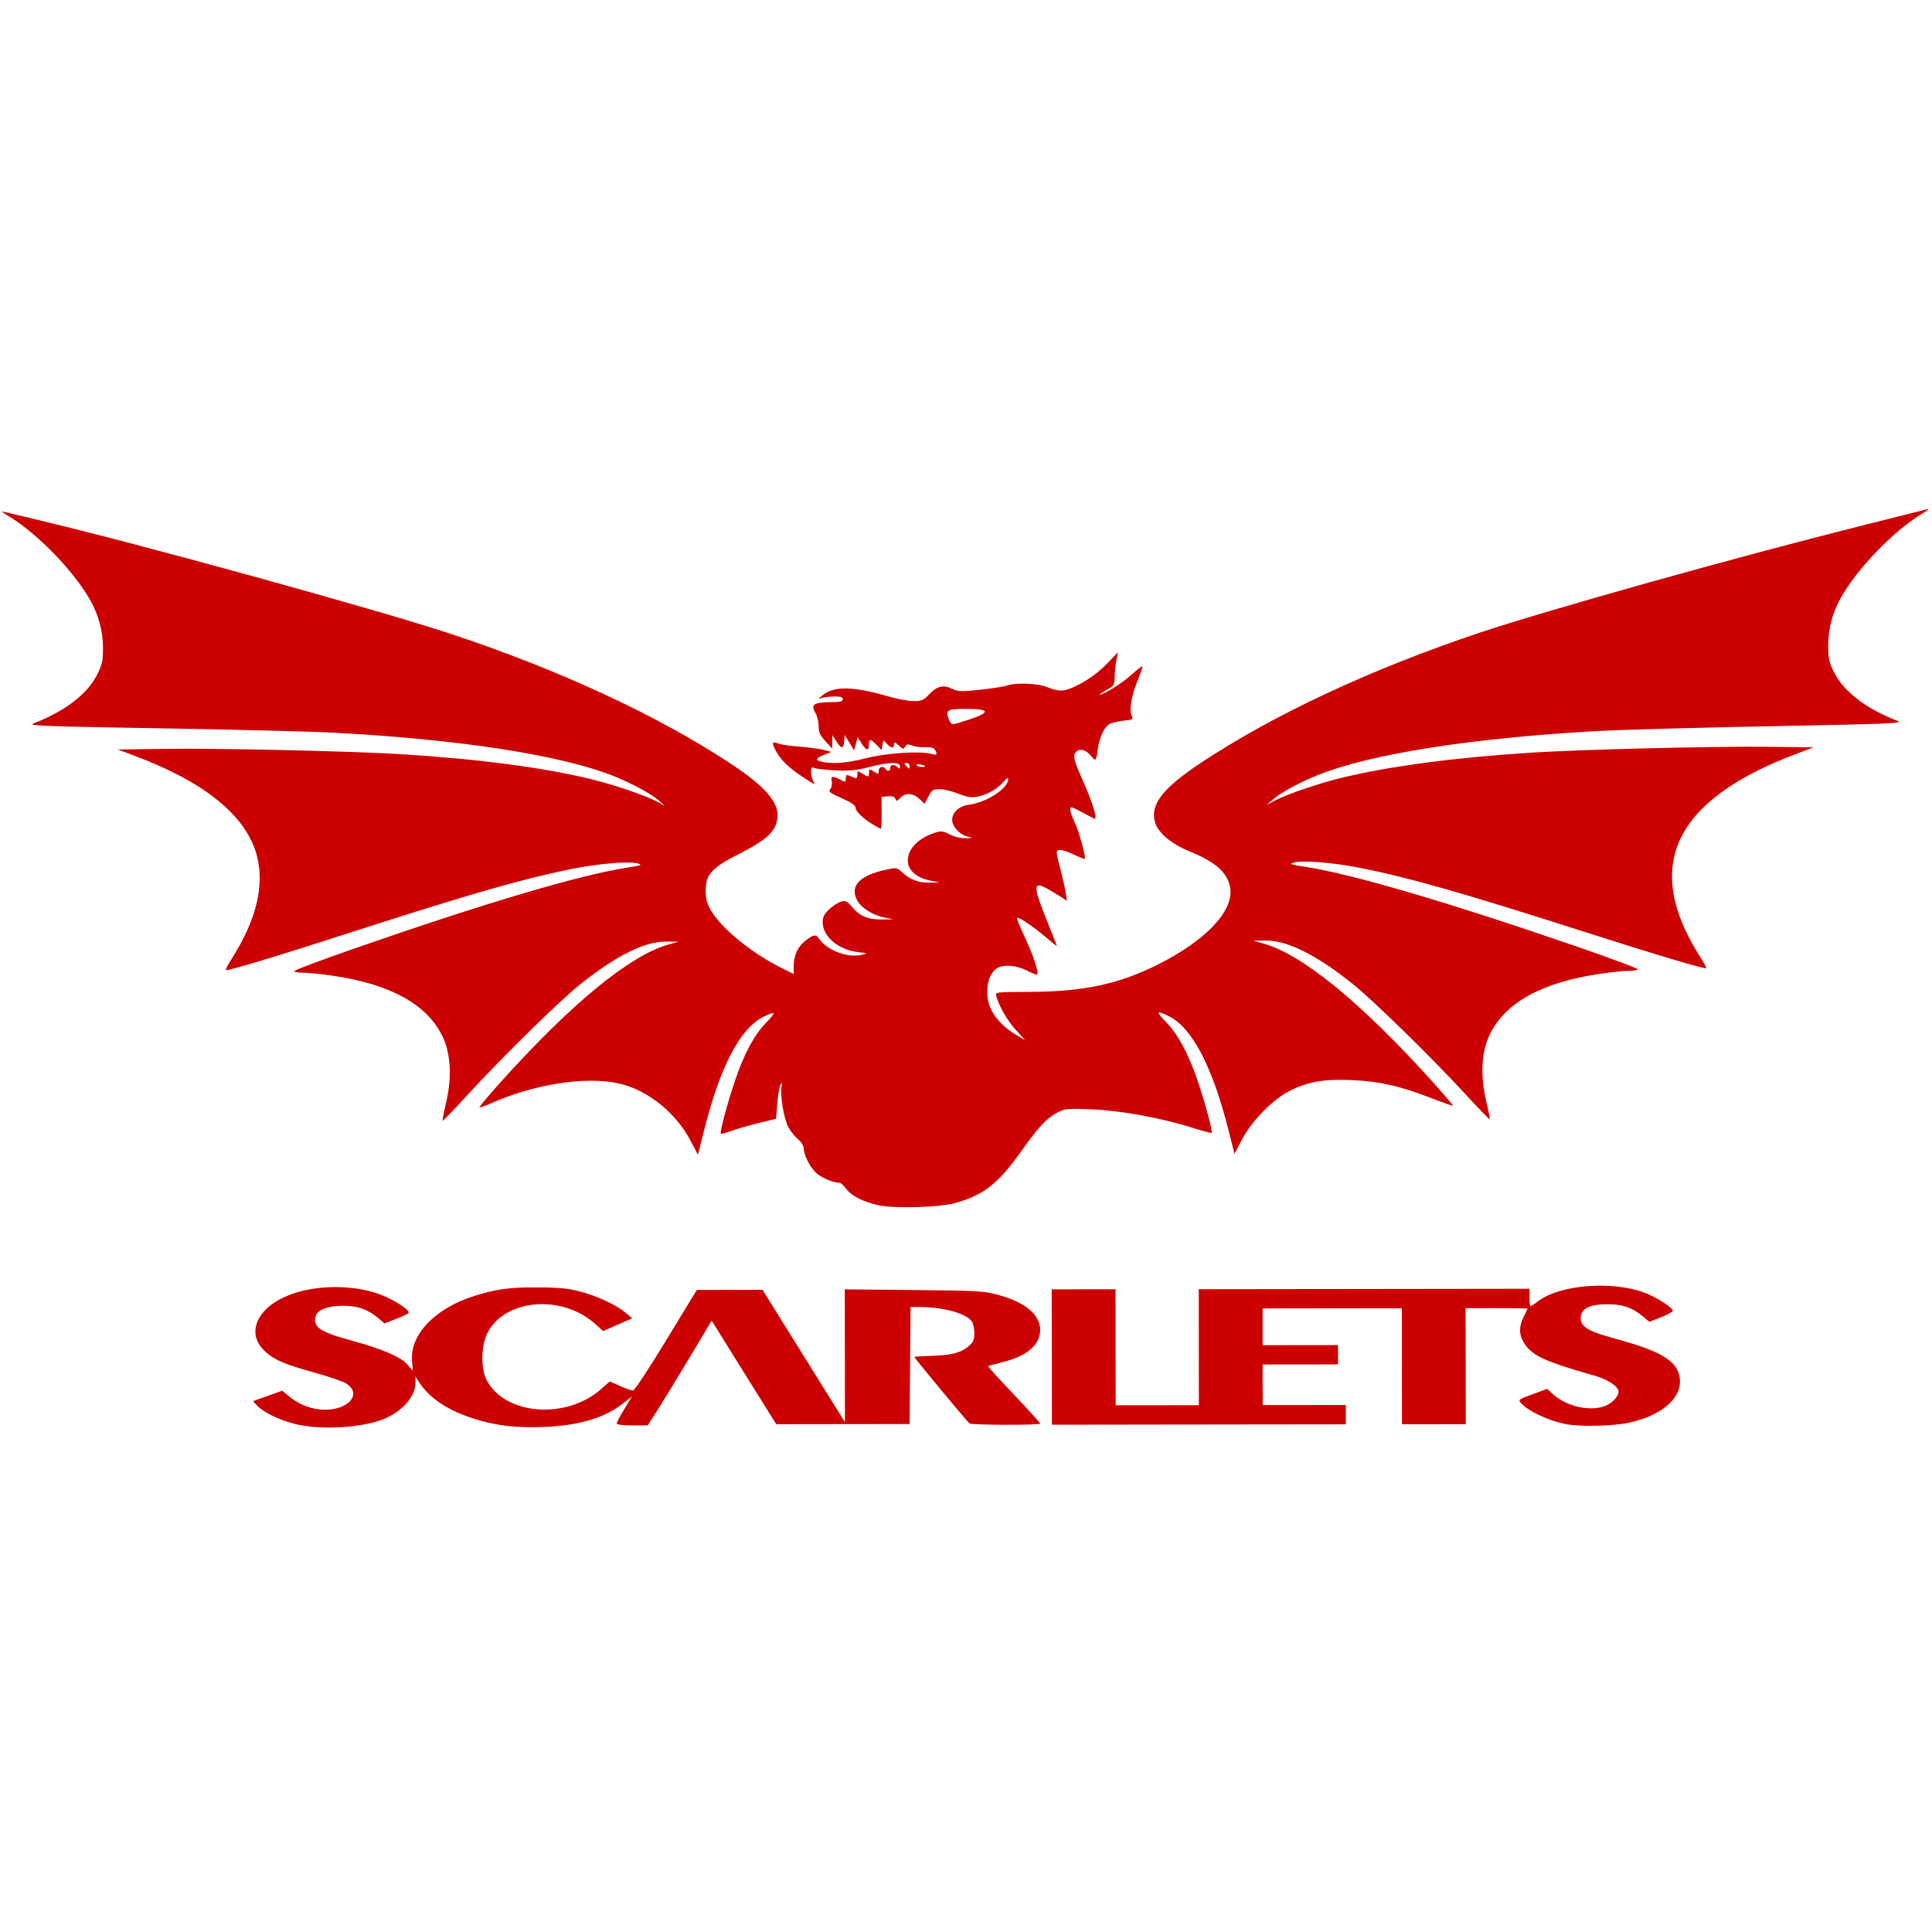
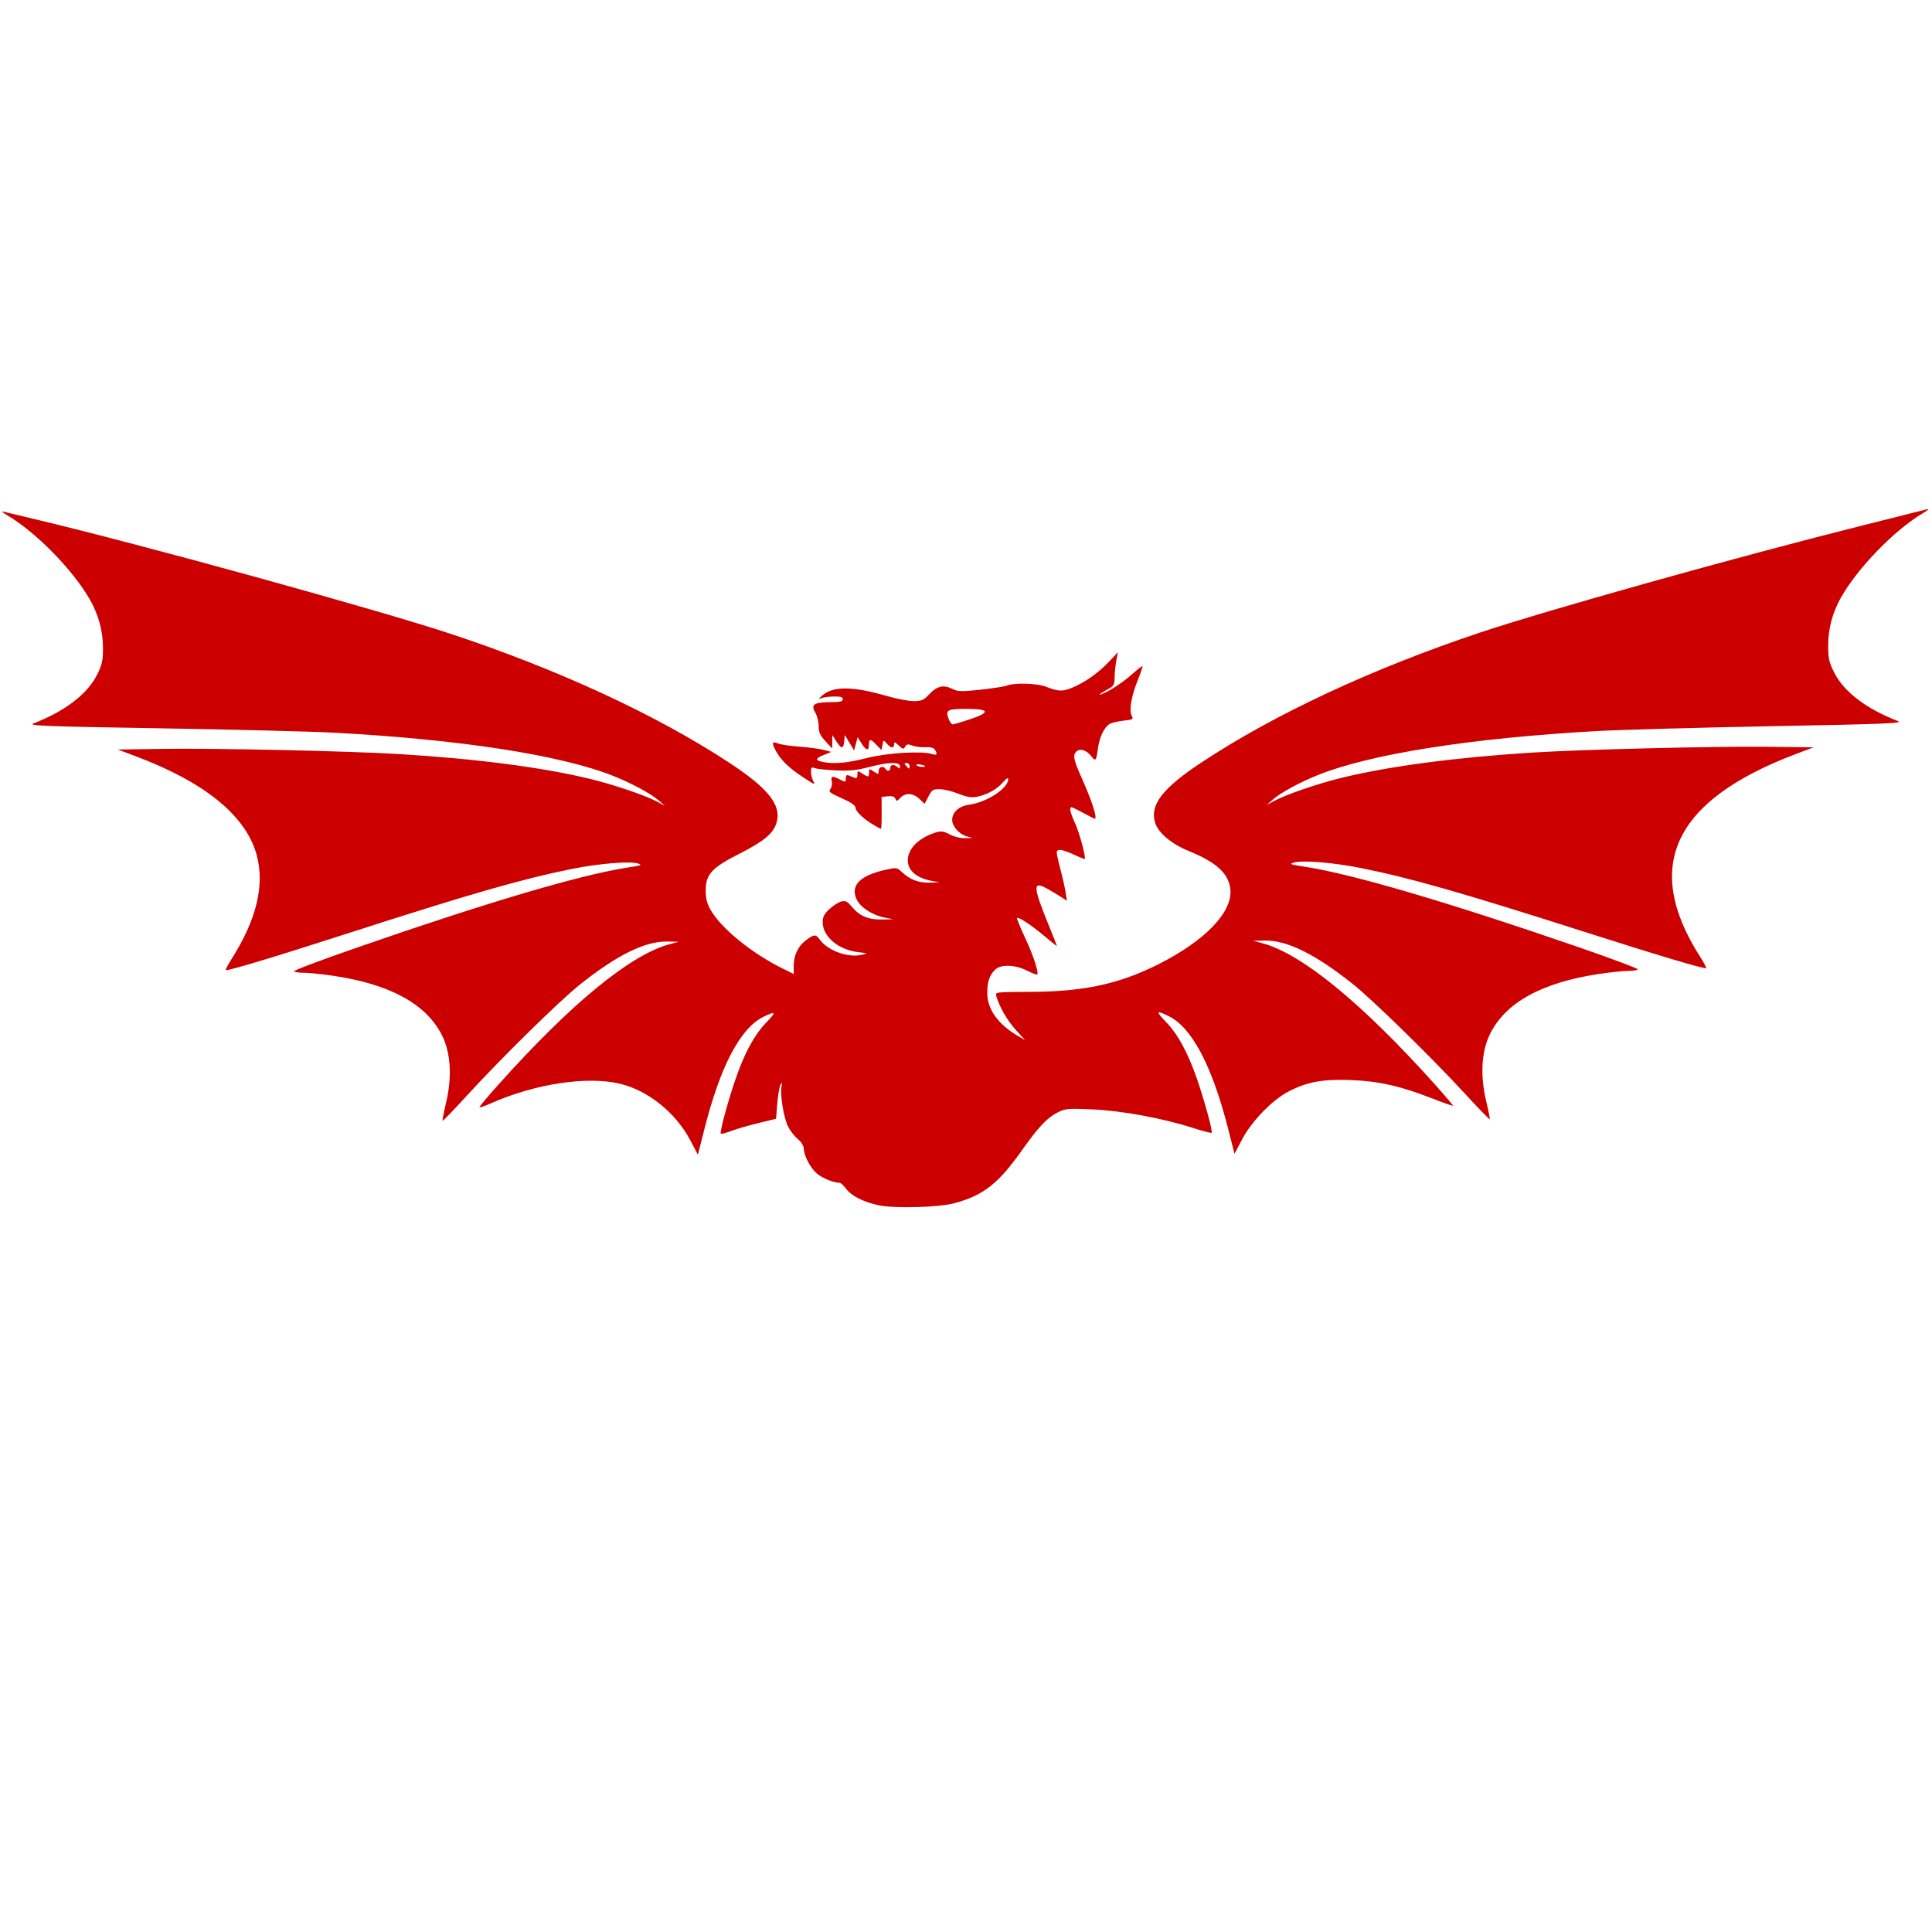
<svg xmlns="http://www.w3.org/2000/svg" width="329" height="329" viewBox="0 0 329 329" fill="none">
  <g clip-path="url(#clip0_3747_55620)">
    <path d="M149.518 205.222C146.907 204.63 144.978 203.638 144.056 202.406C143.662 201.864 143.169 201.421 142.979 201.421C141.979 201.421 140.058 200.639 139.136 199.865C138.003 198.915 136.883 196.782 136.869 195.565C136.862 195.128 136.433 194.445 135.856 193.96C135.3 193.502 134.561 192.552 134.209 191.862C133.47 190.426 132.801 186.365 133.083 185.042C133.223 184.345 133.188 184.268 132.928 184.676C132.745 184.964 132.491 186.393 132.372 187.857L132.154 190.518L129.162 191.243C127.501 191.651 125.425 192.256 124.531 192.587C123.637 192.932 122.834 193.136 122.75 193.052C122.525 192.834 123.925 187.646 125.228 183.831C126.769 179.355 128.437 176.258 130.429 174.188C132.245 172.302 132.175 172.105 130.021 173.146C126.072 175.068 122.644 181.572 119.927 192.376L118.843 196.641L117.562 194.199C115.071 189.469 110.334 185.668 105.526 184.535C99.931 183.219 91.055 184.577 83.643 187.864C82.616 188.322 81.715 188.646 81.644 188.568C81.574 188.505 83.031 186.752 84.889 184.683C97.157 170.972 107.286 162.645 113.931 160.815L115.578 160.364L113.536 160.336C109.806 160.287 104.991 162.68 98.692 167.713C95.278 170.437 85.424 180.115 79.624 186.442C77.344 188.934 75.422 190.926 75.366 190.856C75.31 190.799 75.57 189.434 75.95 187.822C76.999 183.416 76.767 179.34 75.303 176.377C72.642 170.993 66.455 167.593 56.692 166.157C54.806 165.876 52.575 165.65 51.751 165.65C50.928 165.65 50.175 165.538 50.09 165.397C49.999 165.249 54.729 163.468 60.606 161.434C82.742 153.734 98.861 148.962 106.807 147.751C109.215 147.378 109.447 147.287 108.616 147.04C107.159 146.618 101.894 147.054 97.284 147.99C88.965 149.666 80.047 152.228 59.423 158.879C46.754 162.969 38.652 165.404 38.448 165.2C38.371 165.129 38.821 164.278 39.441 163.299C43.636 156.697 45.079 150.834 43.748 145.731C41.975 138.974 34.95 133.216 23.006 128.74L20.049 127.635L28.102 127.522C37.005 127.402 59.466 127.895 67.94 128.409C81.067 129.204 92.315 130.661 100.459 132.632C104.597 133.632 110.038 135.49 112.086 136.609L113.234 137.235L112.108 136.257C110.827 135.145 107.617 133.413 104.59 132.189C95.672 128.606 78.456 125.924 56.911 124.77C53.103 124.566 39.758 124.228 27.264 124.024C7.506 123.7 4.691 123.58 5.691 123.2C11.089 121.11 14.89 118.182 16.537 114.888C17.403 113.156 17.544 112.516 17.537 110.285C17.529 107.455 16.776 104.682 15.312 102.113C12.419 97.045 6.141 90.64 1.256 87.761C0.503 87.317 0.172 87.022 0.538 87.12C0.897 87.212 3.417 87.817 6.134 88.458C24.132 92.73 64.238 103.795 76.802 107.955C95.102 114.015 111.833 121.757 124.256 129.929C130.865 134.272 133.118 137.137 132.238 140.1C131.689 141.937 130.098 143.26 125.924 145.379C121.194 147.765 120.16 148.898 120.174 151.679C120.188 153.1 120.406 153.91 121.061 155.036C122.891 158.147 127.959 162.279 133.111 164.848L135.166 165.869L135.159 164.538C135.159 162.687 135.877 161.16 137.214 160.139C138.58 159.09 138.932 159.062 139.551 159.942C140.896 161.857 144.323 163.131 146.695 162.603C147.843 162.342 147.843 162.342 146.09 162.131C142.747 161.723 140.093 159.485 140.093 157.028C140.093 156.148 140.354 155.634 141.233 154.818C141.853 154.227 142.761 153.649 143.246 153.523C143.993 153.333 144.288 153.481 145.069 154.424C146.357 155.986 147.878 156.627 150.187 156.578L152.108 156.542L150.679 156.261C148.575 155.853 146.526 154.536 145.886 153.164C144.746 150.771 146.463 149.053 150.961 148.082C152.622 147.716 152.763 147.737 153.565 148.49C154.959 149.799 156.402 150.348 158.274 150.306L160.019 150.271L158.57 149.989C156.078 149.504 154.614 148.237 154.586 146.562C154.565 144.577 156.373 142.726 159.224 141.803C160.28 141.466 160.604 141.508 161.702 142.085C162.42 142.472 163.532 142.747 164.285 142.733L165.608 142.697L164.559 142.402C163.335 142.05 162.145 140.691 162.145 139.636C162.145 138.312 163.299 137.271 165.017 137.038C168.065 136.63 171.69 134.244 171.69 132.66C171.69 132.358 171.359 132.562 170.824 133.188C169.817 134.385 168.065 135.363 166.319 135.687C165.411 135.863 164.63 135.729 163.243 135.173C162.223 134.758 160.794 134.406 160.076 134.399C158.879 134.371 158.696 134.483 158.105 135.631L157.45 136.883L156.571 136.046C155.508 135.025 154.17 134.962 153.305 135.877C152.756 136.475 152.65 136.489 152.474 136.025C152.333 135.652 151.953 135.525 151.2 135.595L150.123 135.701L150.137 138.418C150.151 139.917 150.095 141.135 150.018 141.135C149.94 141.135 149.342 140.818 148.687 140.424C146.984 139.41 145.675 138.15 145.682 137.51C145.682 137.151 144.886 136.609 143.331 135.926C141.332 135.039 141.043 134.814 141.388 134.392C141.613 134.124 141.733 133.533 141.642 133.076C141.459 132.118 141.712 132.069 143.049 132.752C143.985 133.23 144.028 133.223 144.028 132.548C144.028 132.055 144.168 131.907 144.52 132.048C144.795 132.154 145.231 132.337 145.513 132.449C145.865 132.597 146.006 132.435 146.006 131.914C146.006 131.21 146.034 131.203 146.815 131.717C147.864 132.4 147.99 132.386 147.99 131.548C147.99 130.88 148.019 130.88 148.814 131.393C149.588 131.907 149.623 131.9 149.623 131.267C149.623 130.584 150.419 130.345 150.785 130.929C151.087 131.422 151.608 131.316 151.608 130.76C151.608 130.169 152.312 130.112 152.861 130.661C153.171 130.971 153.262 130.929 153.255 130.492C153.255 129.704 151.292 129.753 147.92 130.64C145.816 131.189 144.598 131.302 142.254 131.182C140.607 131.105 138.995 130.922 138.685 130.788C138.221 130.591 138.108 130.711 138.108 131.422C138.108 131.907 138.277 132.604 138.474 132.977C138.882 133.744 138.861 133.737 136.461 132.154C134.307 130.732 132.879 129.31 132.118 127.867C131.365 126.403 131.443 126.199 132.583 126.635C133.04 126.811 134.652 127.036 136.166 127.149C137.686 127.262 139.516 127.508 140.241 127.698L141.557 128.043L140.325 128.543C138.819 129.148 138.763 129.479 140.114 129.753C142.064 130.14 144.204 129.943 147.646 129.078C151.158 128.191 156.993 127.846 158.76 128.416C159.548 128.676 159.689 128.423 159.189 127.642C158.992 127.339 158.429 127.191 157.591 127.241C156.88 127.283 155.881 127.163 155.367 126.966C154.6 126.677 154.382 126.706 154.135 127.156C153.868 127.635 153.755 127.607 153.037 126.945C152.383 126.319 152.256 126.29 152.256 126.748C152.256 127.494 151.707 127.445 151.017 126.628C150.447 125.96 150.433 125.96 150.278 126.846L150.109 127.733L149.286 126.868C148.251 125.777 147.969 125.769 147.969 126.811C147.969 127.93 147.505 127.853 146.709 126.593L146.048 125.537L145.745 126.67L145.442 127.797L144.654 126.487L143.859 125.164L143.76 126.241C143.634 127.585 143.289 127.592 142.423 126.241L141.733 125.171L141.726 126.326L141.719 127.48L140.565 126.22C139.643 125.228 139.41 124.7 139.41 123.644C139.41 122.912 139.15 121.884 138.84 121.356C138.031 119.991 138.587 119.597 141.304 119.576C143.049 119.568 143.521 119.463 143.514 119.076C143.514 118.71 143.141 118.59 142.036 118.604C141.219 118.618 140.255 118.738 139.889 118.879C139.319 119.104 139.333 119.041 140.002 118.449C141.881 116.795 145.231 116.83 151.242 118.583C152.77 119.026 154.726 119.392 155.585 119.392C156.922 119.392 157.281 119.238 158.211 118.252C159.548 116.83 160.653 116.556 162.117 117.288C163.124 117.788 163.63 117.802 166.96 117.45C169.001 117.232 171.056 116.915 171.528 116.725C172.809 116.239 176.61 116.352 178.109 116.936C180.27 117.774 180.995 117.795 182.656 117.077C184.901 116.112 187.083 114.557 188.843 112.685L190.37 111.066L190.096 112.488C189.948 113.269 189.814 114.55 189.807 115.324C189.8 116.556 189.659 116.816 188.779 117.295C186.78 118.414 186.71 118.71 188.695 117.689C189.8 117.119 191.553 115.901 192.58 114.986C193.594 114.071 194.488 113.382 194.544 113.445C194.607 113.515 194.241 114.606 193.727 115.88C192.643 118.59 192.242 120.99 192.728 121.898C193.038 122.489 192.925 122.553 191.313 122.722C190.342 122.827 189.251 123.095 188.892 123.32C188.04 123.855 187.231 125.551 186.984 127.339C186.675 129.613 186.59 129.725 185.844 128.789C185.028 127.754 184.007 127.402 183.367 127.923C182.635 128.529 182.782 129.303 184.183 132.435C185.978 136.447 186.935 139.431 186.414 139.431C186.358 139.431 185.499 138.988 184.521 138.453C183.536 137.918 182.628 137.475 182.487 137.468C182.036 137.454 182.226 138.348 183.085 140.206C183.803 141.775 184.95 145.999 184.725 146.273C184.697 146.322 183.859 145.991 182.881 145.534C180.847 144.598 179.953 144.485 179.953 145.196C179.953 145.471 180.241 146.766 180.593 148.082C180.945 149.398 181.332 151.13 181.459 151.932L181.691 153.396L180.741 152.777C180.22 152.439 179.158 151.798 178.383 151.362C175.8 149.919 175.849 150.855 178.7 157.837C179.397 159.555 179.974 161.019 179.974 161.082C179.974 161.146 179.045 160.414 177.912 159.449C175.687 157.577 173.435 156.085 173.189 156.324C173.111 156.402 173.703 157.866 174.505 159.569C175.892 162.49 176.94 165.643 176.631 165.953C176.553 166.03 175.765 165.735 174.885 165.284C172.816 164.243 170.38 164.179 169.423 165.151C168.487 166.087 168.121 167.213 168.121 169.127C168.121 171.837 169.944 174.406 173.238 176.349L174.561 177.13L172.942 175.336C171.492 173.724 170.197 171.464 169.641 169.585C169.458 168.944 169.606 168.93 175.455 168.902C184.549 168.867 190.546 167.572 197.19 164.243C205.271 160.181 209.959 155.282 209.515 151.376C209.205 148.729 207.115 146.815 202.427 144.915C199.464 143.711 197.226 141.818 196.691 140.058C195.79 137.045 197.993 134.202 204.63 129.817C217.032 121.617 233.714 113.839 252.028 107.722C263.6 103.858 295.548 94.905 316.896 89.549C322.774 88.078 327.884 86.79 328.243 86.698C328.609 86.6 328.278 86.888 327.525 87.339C322.64 90.231 316.397 96.651 313.511 101.733C312.054 104.302 311.315 107.075 311.322 109.904C311.322 112.136 311.463 112.776 312.335 114.501C313.975 117.795 317.79 120.709 323.189 122.785C324.195 123.172 321.373 123.292 301.623 123.665C289.122 123.904 275.784 124.277 271.983 124.488C250.431 125.692 233.221 128.416 224.31 132.027C221.284 133.252 218.081 134.997 216.8 136.116L215.681 137.102L216.828 136.468C218.869 135.349 224.303 133.47 228.435 132.463C236.579 130.471 247.819 128.986 260.946 128.156C269.421 127.621 291.888 127.072 300.785 127.17L308.837 127.262L305.888 128.374C284.969 136.271 279.641 147.526 289.544 162.976C290.164 163.947 290.614 164.799 290.544 164.869C290.34 165.073 282.238 162.659 269.555 158.598C248.91 152.002 239.985 149.454 231.659 147.8C227.041 146.878 221.776 146.456 220.326 146.885C219.489 147.132 219.728 147.223 222.135 147.589C230.082 148.786 246.214 153.516 268.372 161.139C274.249 163.166 278.986 164.932 278.902 165.08C278.817 165.221 278.071 165.334 277.241 165.334C276.417 165.334 274.193 165.566 272.3 165.854C262.537 167.319 256.357 170.725 253.718 176.117C252.261 179.087 252.042 183.155 253.091 187.562C253.478 189.173 253.753 190.539 253.682 190.595C253.626 190.659 251.705 188.674 249.417 186.189C243.603 179.882 233.714 170.225 230.3 167.509C223.987 162.49 219.172 160.111 215.442 160.167L213.4 160.202L215.047 160.646C221.699 162.455 231.849 170.76 244.152 184.443C246.003 186.506 247.481 188.244 247.432 188.294C247.376 188.35 245.792 187.794 243.92 187.062C238.528 184.95 234.791 184.106 230.075 183.923C225.26 183.733 222.558 184.232 219.397 185.886C216.61 187.357 213.112 190.961 211.507 194.037L210.226 196.487L209.142 192.228C206.383 181.431 202.941 174.934 198.992 173.027C196.839 171.985 196.761 172.182 198.591 174.069C200.583 176.131 202.265 179.228 203.821 183.69C205.123 187.463 206.552 192.679 206.327 192.904C206.249 192.981 204.813 192.608 203.145 192.073C197.958 190.412 190.891 189.11 185.936 188.913C181.839 188.744 181.368 188.786 180.115 189.434C178.299 190.356 176.856 191.89 174.019 195.895C170.007 201.547 167.537 203.497 162.701 204.848C160.012 205.623 152.185 205.827 149.518 205.222ZM154.895 130.429C154.895 130.162 154.663 129.936 154.389 129.936C153.959 129.936 153.952 130.021 154.304 130.415C154.846 131.027 154.895 131.027 154.895 130.429ZM157.528 130.464C157.528 130.394 157.162 130.267 156.711 130.183C156.261 130.098 155.979 130.162 156.078 130.309C156.24 130.584 157.528 130.725 157.528 130.464ZM165.172 122.489C168.804 121.272 168.529 120.695 164.32 120.716C161.357 120.73 161.012 120.913 161.498 122.299C161.702 122.877 162.033 123.348 162.244 123.355C162.448 123.348 163.771 122.954 165.172 122.489Z" fill="#CC0000" />
-     <path d="M50.081 242.445C47.441 241.762 44.83 240.474 43.76 239.341L43.077 238.602L45.576 237.715L48.068 236.821L49.088 237.673C50.658 238.996 52.431 239.784 54.353 240.003C58.921 240.53 62.025 237.469 58.872 235.547C58.323 235.216 55.993 234.414 53.684 233.78C48.581 232.352 46.829 231.627 45.294 230.282C42.965 228.248 42.88 225.58 45.069 223.201C48.574 219.393 57.26 218.035 64.094 220.21C66.65 221.026 70.063 223.166 69.542 223.624C69.395 223.764 68.416 224.215 67.374 224.623L65.488 225.369L64.411 224.461C62.623 222.962 60.92 222.357 58.443 222.357C55.782 222.35 54.029 223.039 53.741 224.201C53.29 226.01 54.508 226.819 59.829 228.276C65.066 229.705 68.219 231.049 69.366 232.352L70.303 233.414L70.162 231.697C69.789 227.312 74.096 222.8 80.621 220.738C84.535 219.499 86.618 219.21 91.489 219.232C95.24 219.246 96.831 219.407 98.851 219.949C101.807 220.738 105.003 222.244 106.58 223.581L107.664 224.496L105.186 225.58L102.708 226.664L101.399 225.482C95.635 220.294 85.766 221.195 82.923 227.171C81.902 229.325 81.874 233.105 82.859 235.005C85.985 241.002 96.458 241.804 102.413 236.504L103.828 235.244L105.58 236.019C106.537 236.448 107.537 236.793 107.79 236.793C108.044 236.793 110.592 232.936 113.449 228.227L118.658 219.668L124.261 219.661L129.856 219.647L136.867 230.909L143.884 242.17L143.87 230.873L143.856 219.562L155.632 219.682C166.514 219.781 167.605 219.844 170.04 220.52C174.587 221.758 177.128 223.891 177.128 226.46C177.121 229.029 174.904 230.93 170.709 231.964C169.442 232.274 168.351 232.577 168.266 232.633C168.203 232.696 170.174 234.871 172.651 237.476C175.122 240.087 177.142 242.304 177.142 242.417C177.142 242.719 165.521 242.684 165.099 242.396C164.719 242.128 155.716 231.275 155.716 231.092C155.716 231.014 156.997 230.93 158.546 230.887C162.002 230.789 163.607 230.381 164.916 229.269C165.725 228.586 165.915 228.171 165.915 227.115C165.915 226.397 165.76 225.517 165.577 225.165C164.803 223.743 160.805 222.582 156.61 222.575L155.055 222.568L154.977 232.535L154.907 242.501L143.547 242.515L132.186 242.529L126.682 233.71L121.192 224.891L117.482 231.092C115.448 234.498 112.999 238.51 112.042 240.01L110.296 242.726L107.65 242.733C106.143 242.733 105.01 242.6 105.017 242.41C105.01 242.234 105.594 241.129 106.312 239.953L107.621 237.813L105.904 239.13C102.8 241.495 98.591 242.733 92.777 242.987C87.822 243.205 84.239 242.769 80.234 241.438C76.074 240.059 72.991 237.947 71.372 235.371L70.746 234.386V235.505C70.746 237.792 68.55 240.312 65.404 241.628C61.638 243.177 54.409 243.578 50.081 242.445ZM266.568 242.501C263.661 241.91 260.282 240.326 259.071 238.982C258.487 238.355 258.537 238.32 260.979 237.426L263.478 236.504L264.365 237.335C266.532 239.355 270.164 240.312 272.888 239.573C274.261 239.2 275.619 237.912 275.619 237.004C275.619 236.11 273.853 234.921 271.537 234.259C262.872 231.803 260.838 230.838 259.466 228.593C258.642 227.241 258.642 225.869 259.466 224.236C259.832 223.525 260.12 222.906 260.12 222.849C260.12 222.793 257.755 222.758 254.855 222.758L249.583 222.765L249.598 232.64L249.612 242.529L244.178 242.536L238.744 242.543L238.73 232.661L238.716 222.786L226.856 222.8L215.003 222.814L215.01 225.939V229.072L221.436 229.064L227.855 229.057V230.697V232.344L221.436 232.352L215.01 232.359L215.017 235.815L215.024 239.27L222.105 239.263L229.185 239.256V240.903V242.55L204.163 242.579L179.127 242.614L179.113 231.085L179.092 219.562L184.532 219.555L189.966 219.548L189.973 229.423L189.987 239.306L197.061 239.299L204.156 239.292L204.142 229.409L204.135 219.534L232.29 219.499L260.451 219.464V220.942C260.451 221.758 260.536 222.427 260.641 222.427C260.733 222.427 261.331 222.047 261.943 221.568C265.596 218.781 274.5 218.063 280.004 220.118C282.081 220.893 285.051 222.8 284.868 223.258C284.798 223.419 283.883 223.898 282.813 224.335L280.877 225.102L279.814 224.201C278.012 222.687 276.33 222.096 273.782 222.096C270.685 222.089 269.179 222.849 269.179 224.419C269.179 225.967 270.411 226.692 275.176 227.995C282.714 230.05 285.495 231.697 286.008 234.4C286.67 237.898 283.13 241.079 277.21 242.311C274.521 242.86 268.848 242.973 266.568 242.501Z" fill="#CC0000" />
  </g>
  <defs>
    <clipPath id="clip0_3747_55620">
      <rect width="328" height="156.405" fill="white" transform="translate(0.389 86.679)" />
    </clipPath>
  </defs>
</svg>